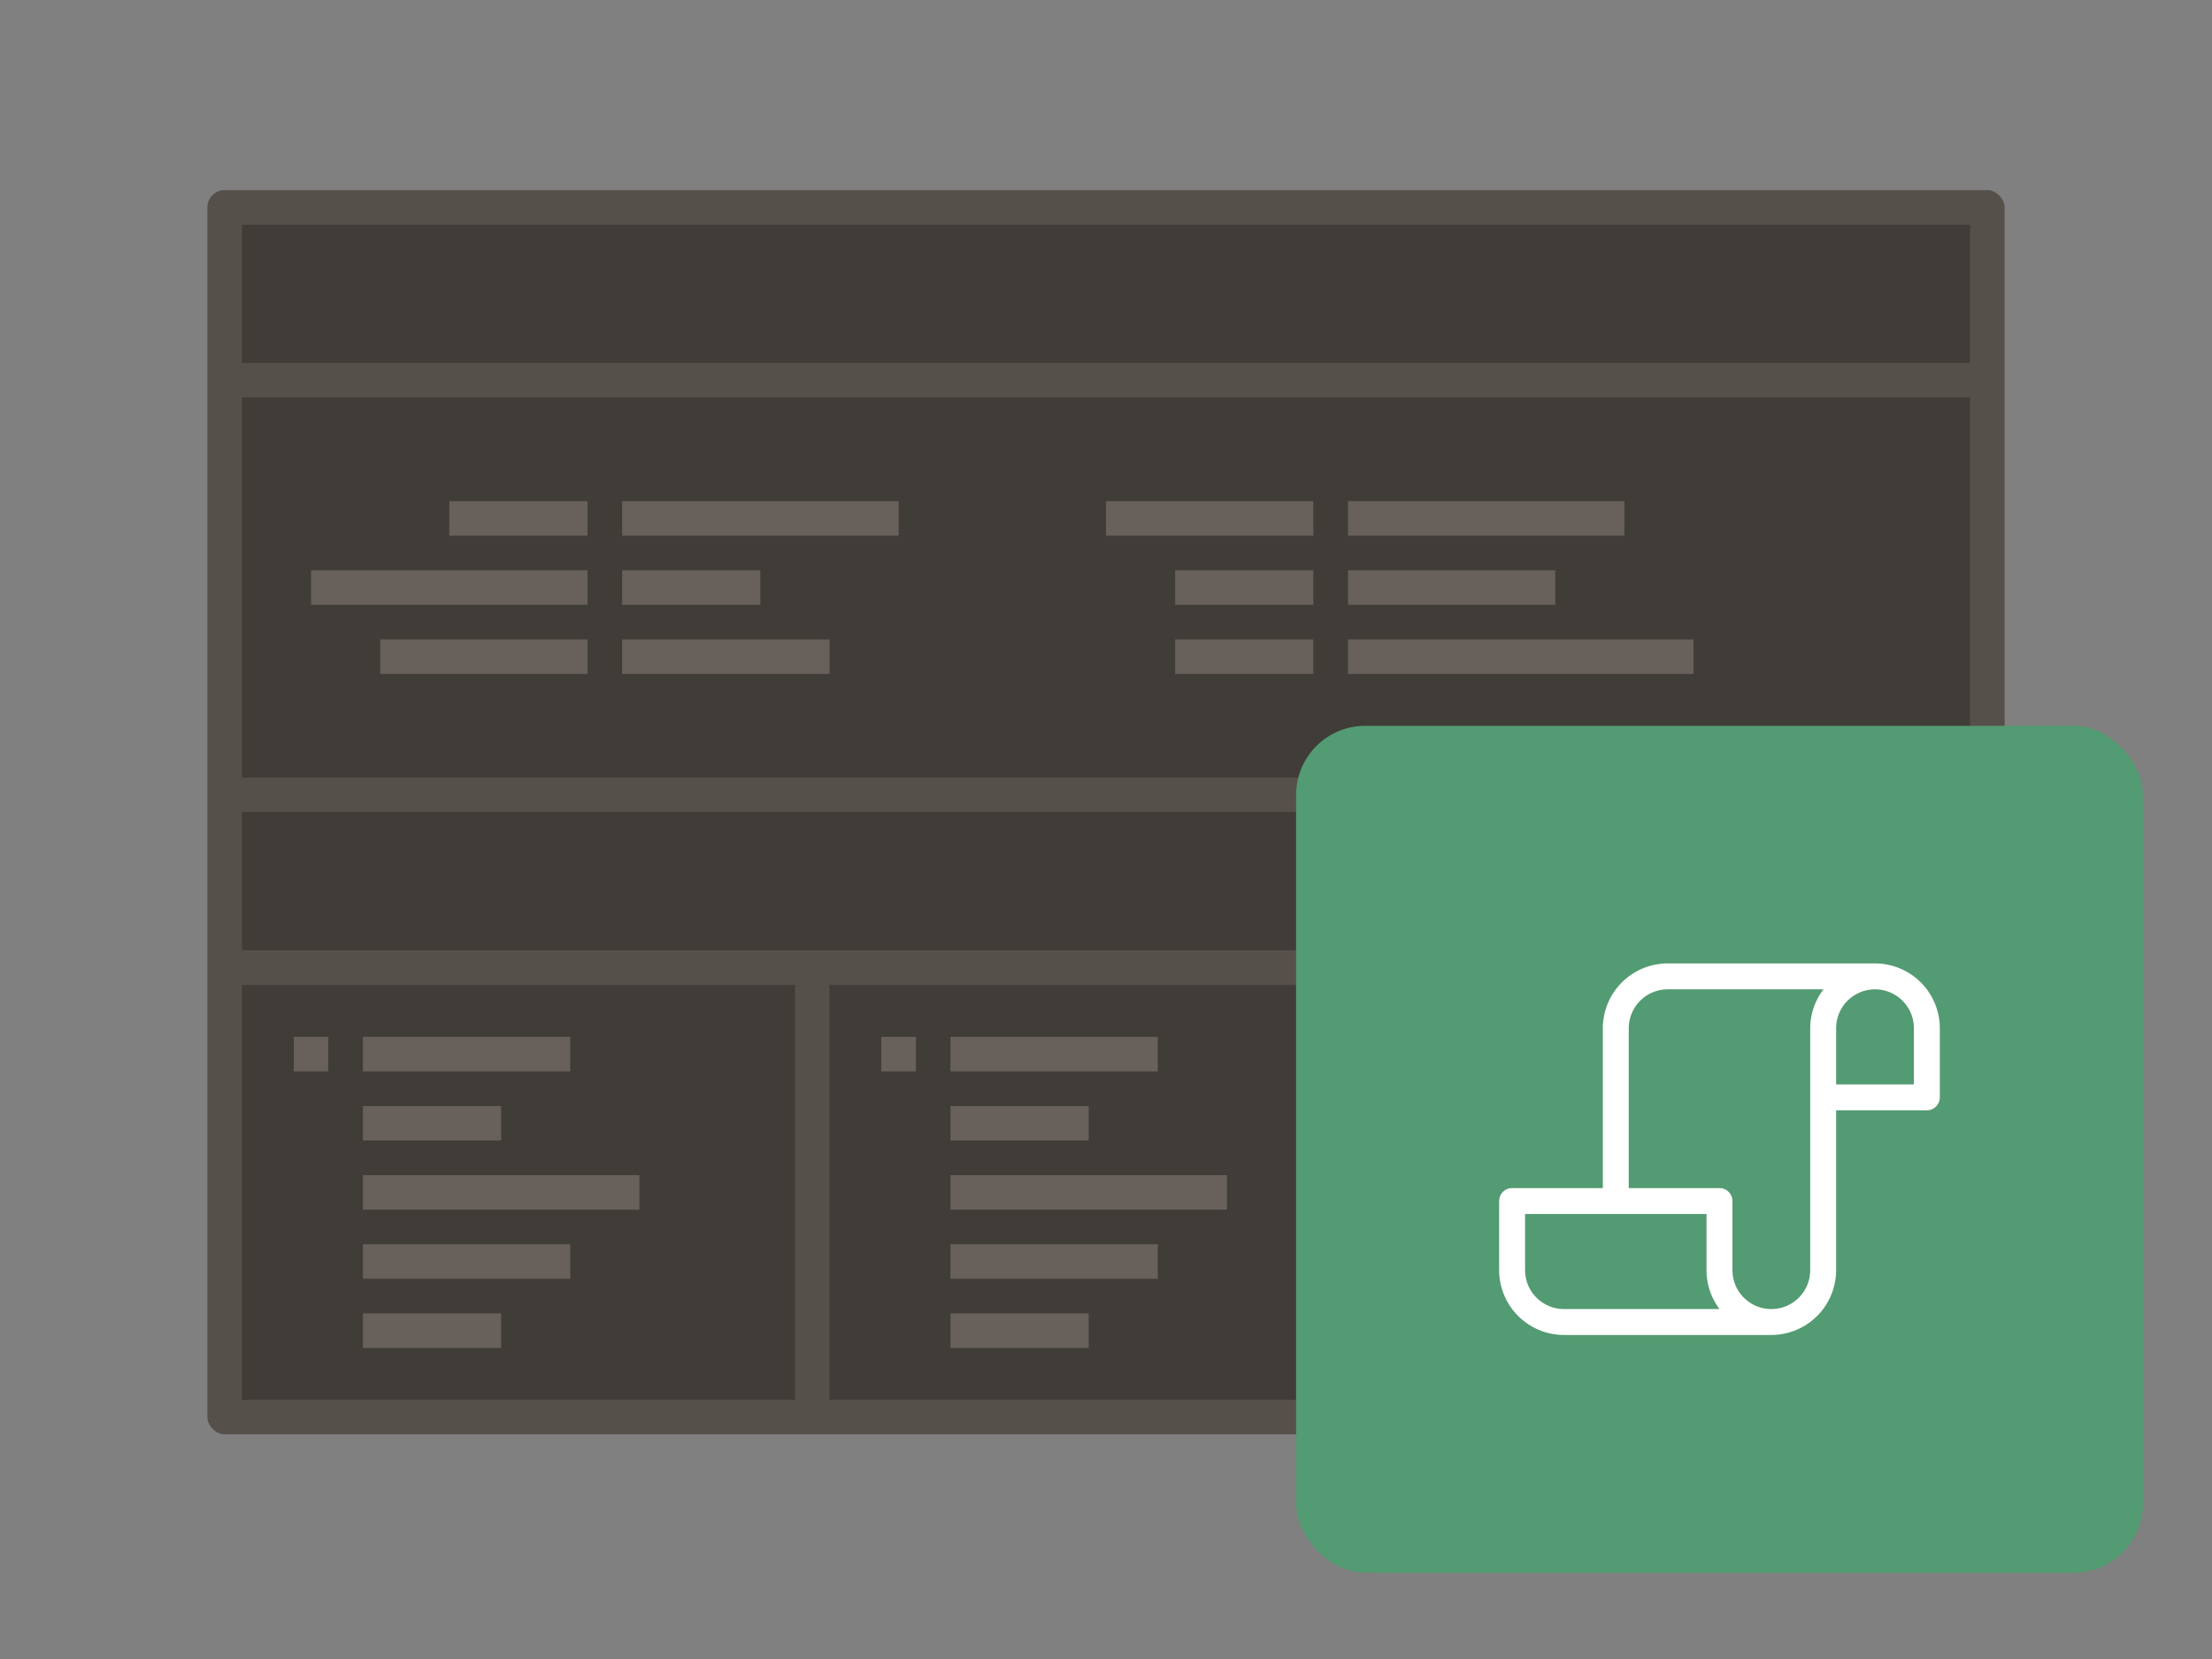
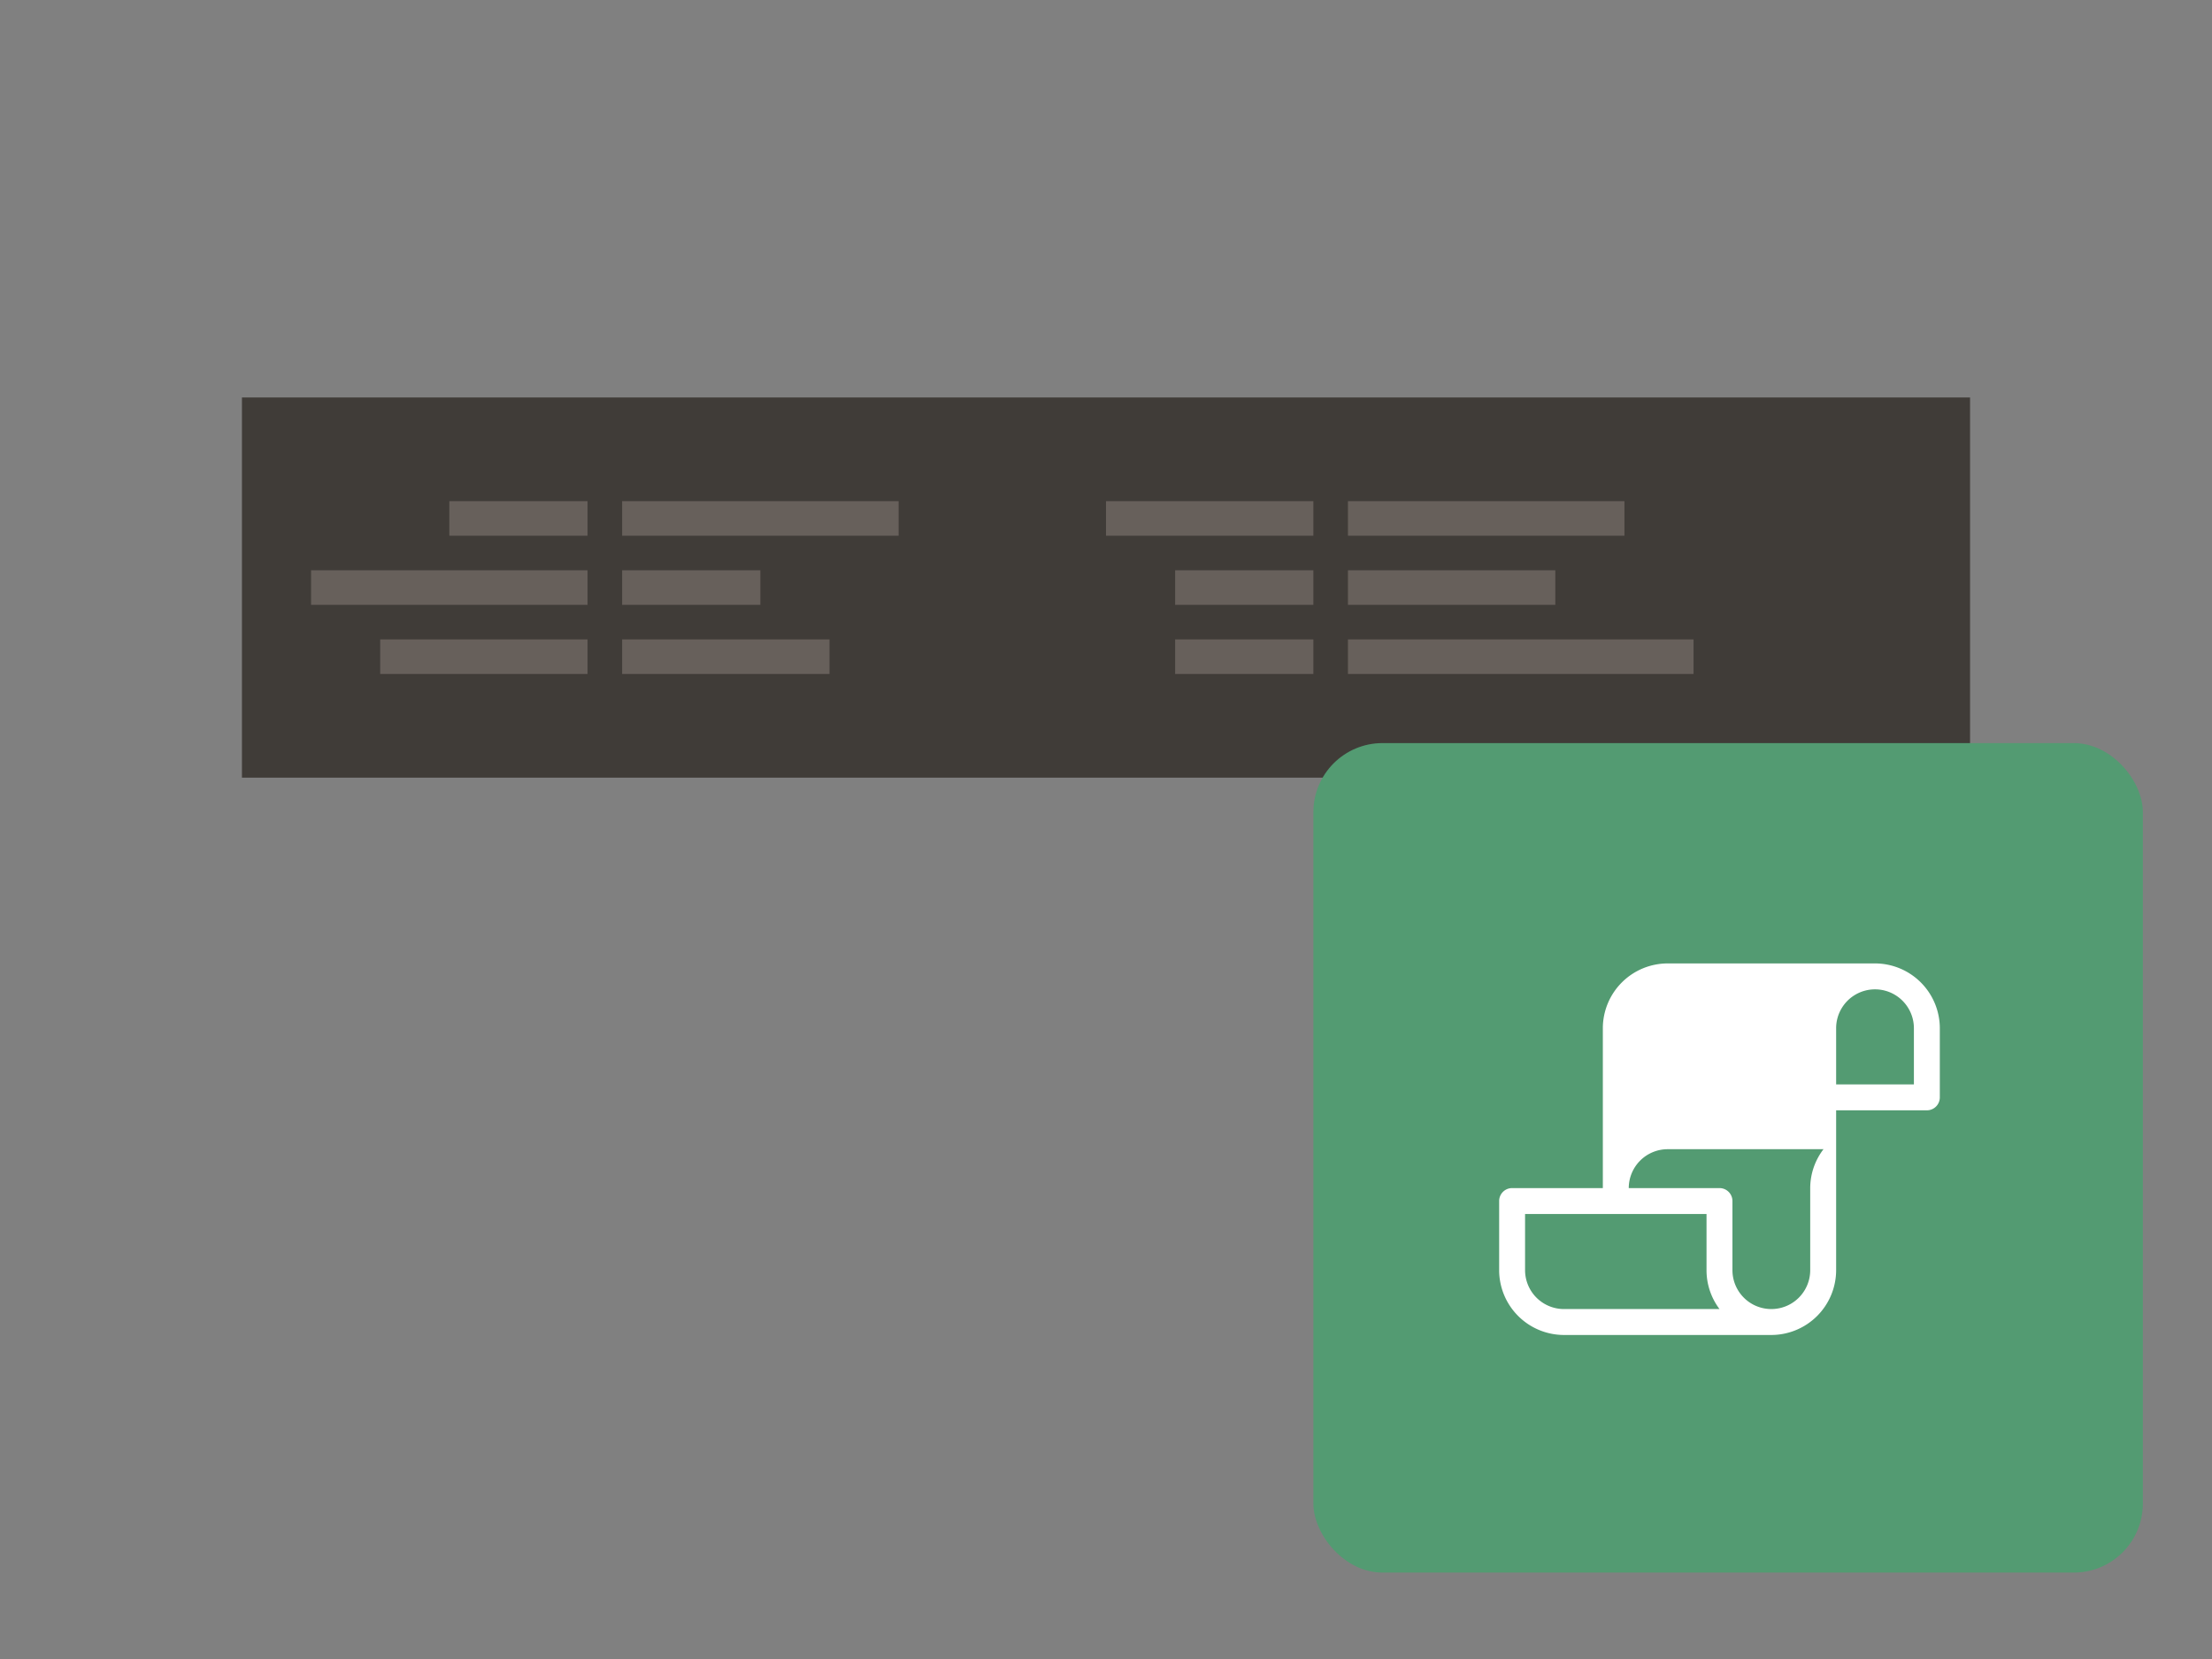
<svg xmlns="http://www.w3.org/2000/svg" xmlns:xlink="http://www.w3.org/1999/xlink" viewBox="0 0 128 96">
  <rect x="0" y="0" width="128" height="96" fill="#808080" stroke="none" />
  <symbol id="a" viewBox="0 0 49 49">
    <path d="M0 0h49v49H0z" fill="none" />
-     <path d="M33.5 13.75h-12a3.755 3.755 0 00-3.75 3.75v9.25H12.5a.75.75 0 00-.75.75v4a3.755 3.755 0 003.75 3.75h12a3.755 3.755 0 003.75-3.75v-9.25h5.25a.75.75 0 00.75-.75v-4a3.755 3.755 0 00-3.75-3.75zm-18 20a2.253 2.253 0 01-2.25-2.25v-3.25h10.5v3.25a3.728 3.728 0 00.752 2.25zm14.25-2.25a2.25 2.25 0 01-4.5 0v-4a.75.75 0 00-.75-.75h-5.25V17.5a2.253 2.253 0 012.25-2.25h9.019a3.715 3.715 0 00-.769 2.25zm6-10.75h-4.5V17.5a2.25 2.25 0 014.5 0z" fill="#fff" />
+     <path d="M33.5 13.75h-12a3.755 3.755 0 00-3.75 3.75v9.25H12.5a.75.75 0 00-.75.75v4a3.755 3.755 0 003.75 3.75h12a3.755 3.755 0 003.75-3.75v-9.25h5.25a.75.75 0 00.75-.75v-4a3.755 3.755 0 00-3.75-3.75zm-18 20a2.253 2.253 0 01-2.25-2.25v-3.25h10.5v3.25a3.728 3.728 0 00.752 2.25zm14.25-2.25a2.25 2.25 0 01-4.5 0v-4a.75.75 0 00-.75-.75h-5.25a2.253 2.253 0 012.25-2.25h9.019a3.715 3.715 0 00-.769 2.25zm6-10.75h-4.5V17.5a2.25 2.25 0 014.5 0z" fill="#fff" />
  </symbol>
-   <rect fill="#56504B" height="72" rx="1" width="104" x="12" y="11" />
  <path d="M14 23h100v22H14z" fill="#403C38" />
  <path d="M26 29h8v2h-8zm-8 4h16v2H18zm4 4h12v2H22zm14-8h16v2H36zm0 4h8v2h-8zm0 4h12v2H36zm28-8h12v2H64zm4 4h8v2h-8zm0 4h8v2h-8zm10-8h16v2H78zm0 4h12v2H78zm0 4h20v2H78z" fill="#67605B" />
-   <path d="M14 13h100v8H14zm0 44h32v24H14zm34 0h32v24H48zM14 46.984h100v8H14z" fill="#403C38" />
-   <path d="M21 64h8v2h-8zm0 4h16v2H21zm0 4h12v2H21zm34-8h8v2h-8zM21 76h8v2h-8zm34 0h8v2h-8zm0-8h16v2H55zm0 4h12v2H55zM21 60h12v2H21zm34 0h12v2H55zm-4 0h2v2h-2z" fill="#67605B" />
  <rect fill="#539B72" height="48" rx="4" width="48" x="76" y="43" />
-   <rect fill="#539B72" height="49" rx="4" width="49" x="75" y="42" />
-   <path d="M17 60h2v2h-2z" fill="#67605B" />
  <use height="49" transform="translate(75 42)" width="49" xlink:href="#a" />
</svg>